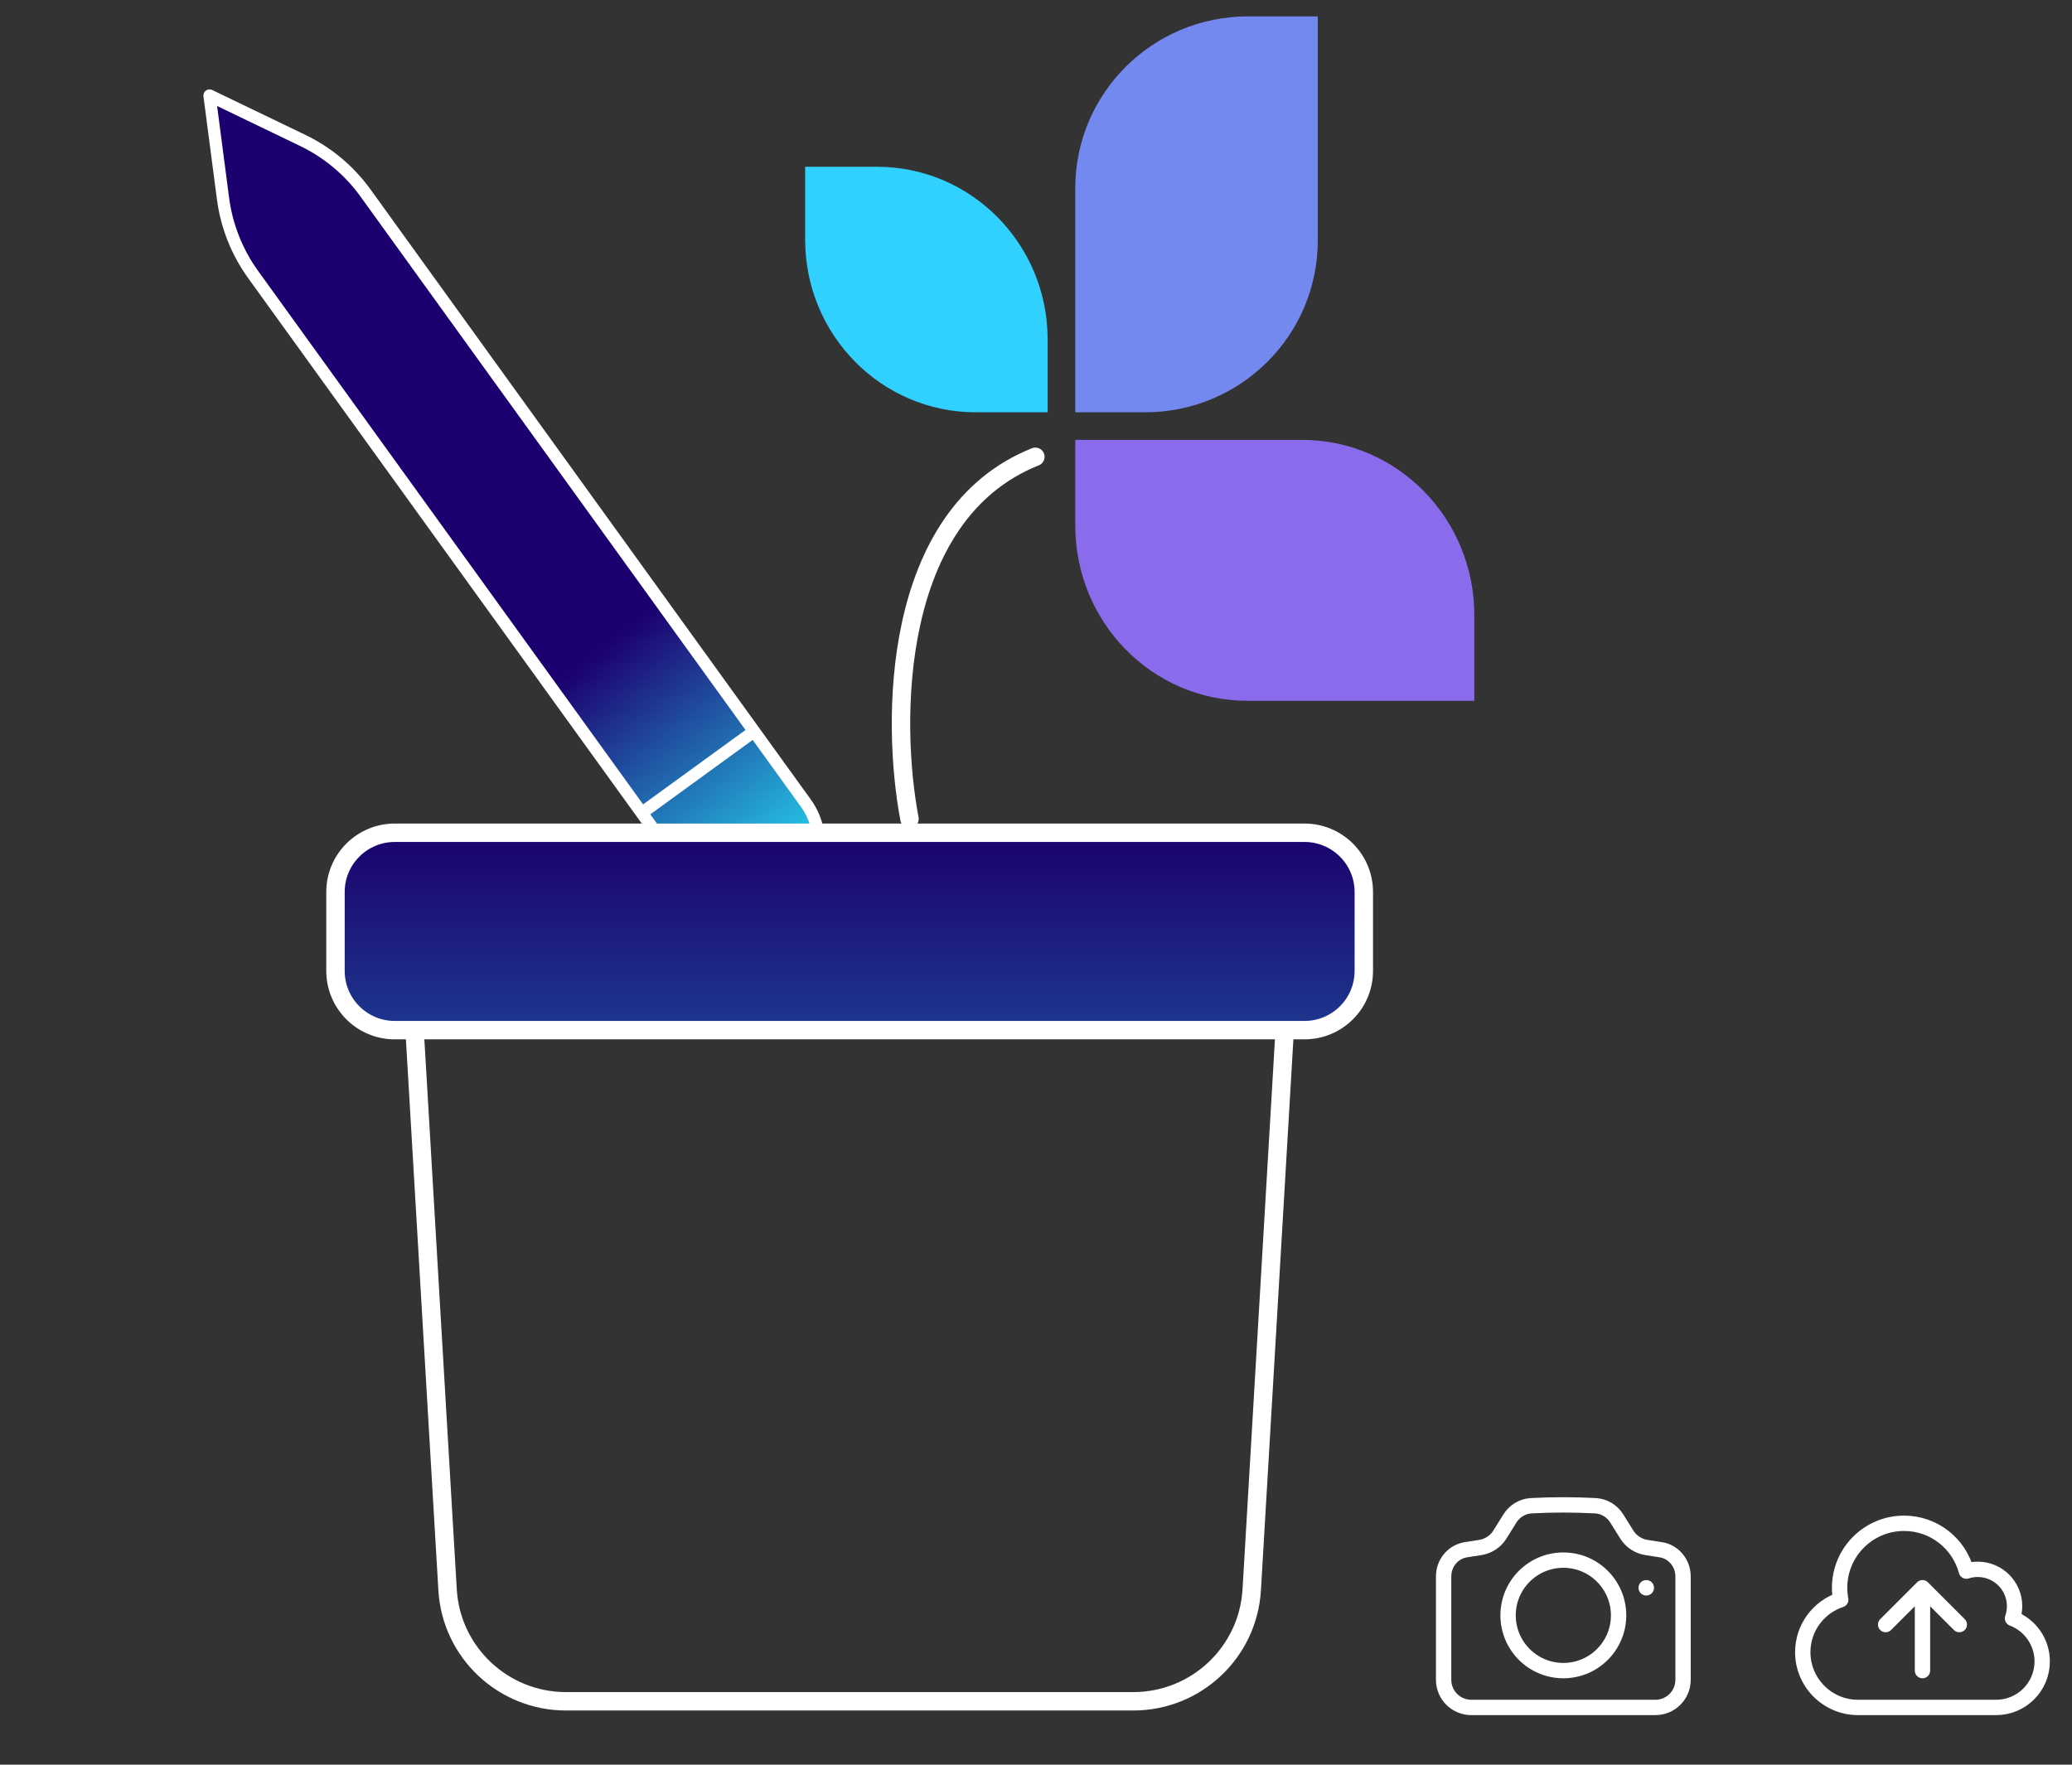
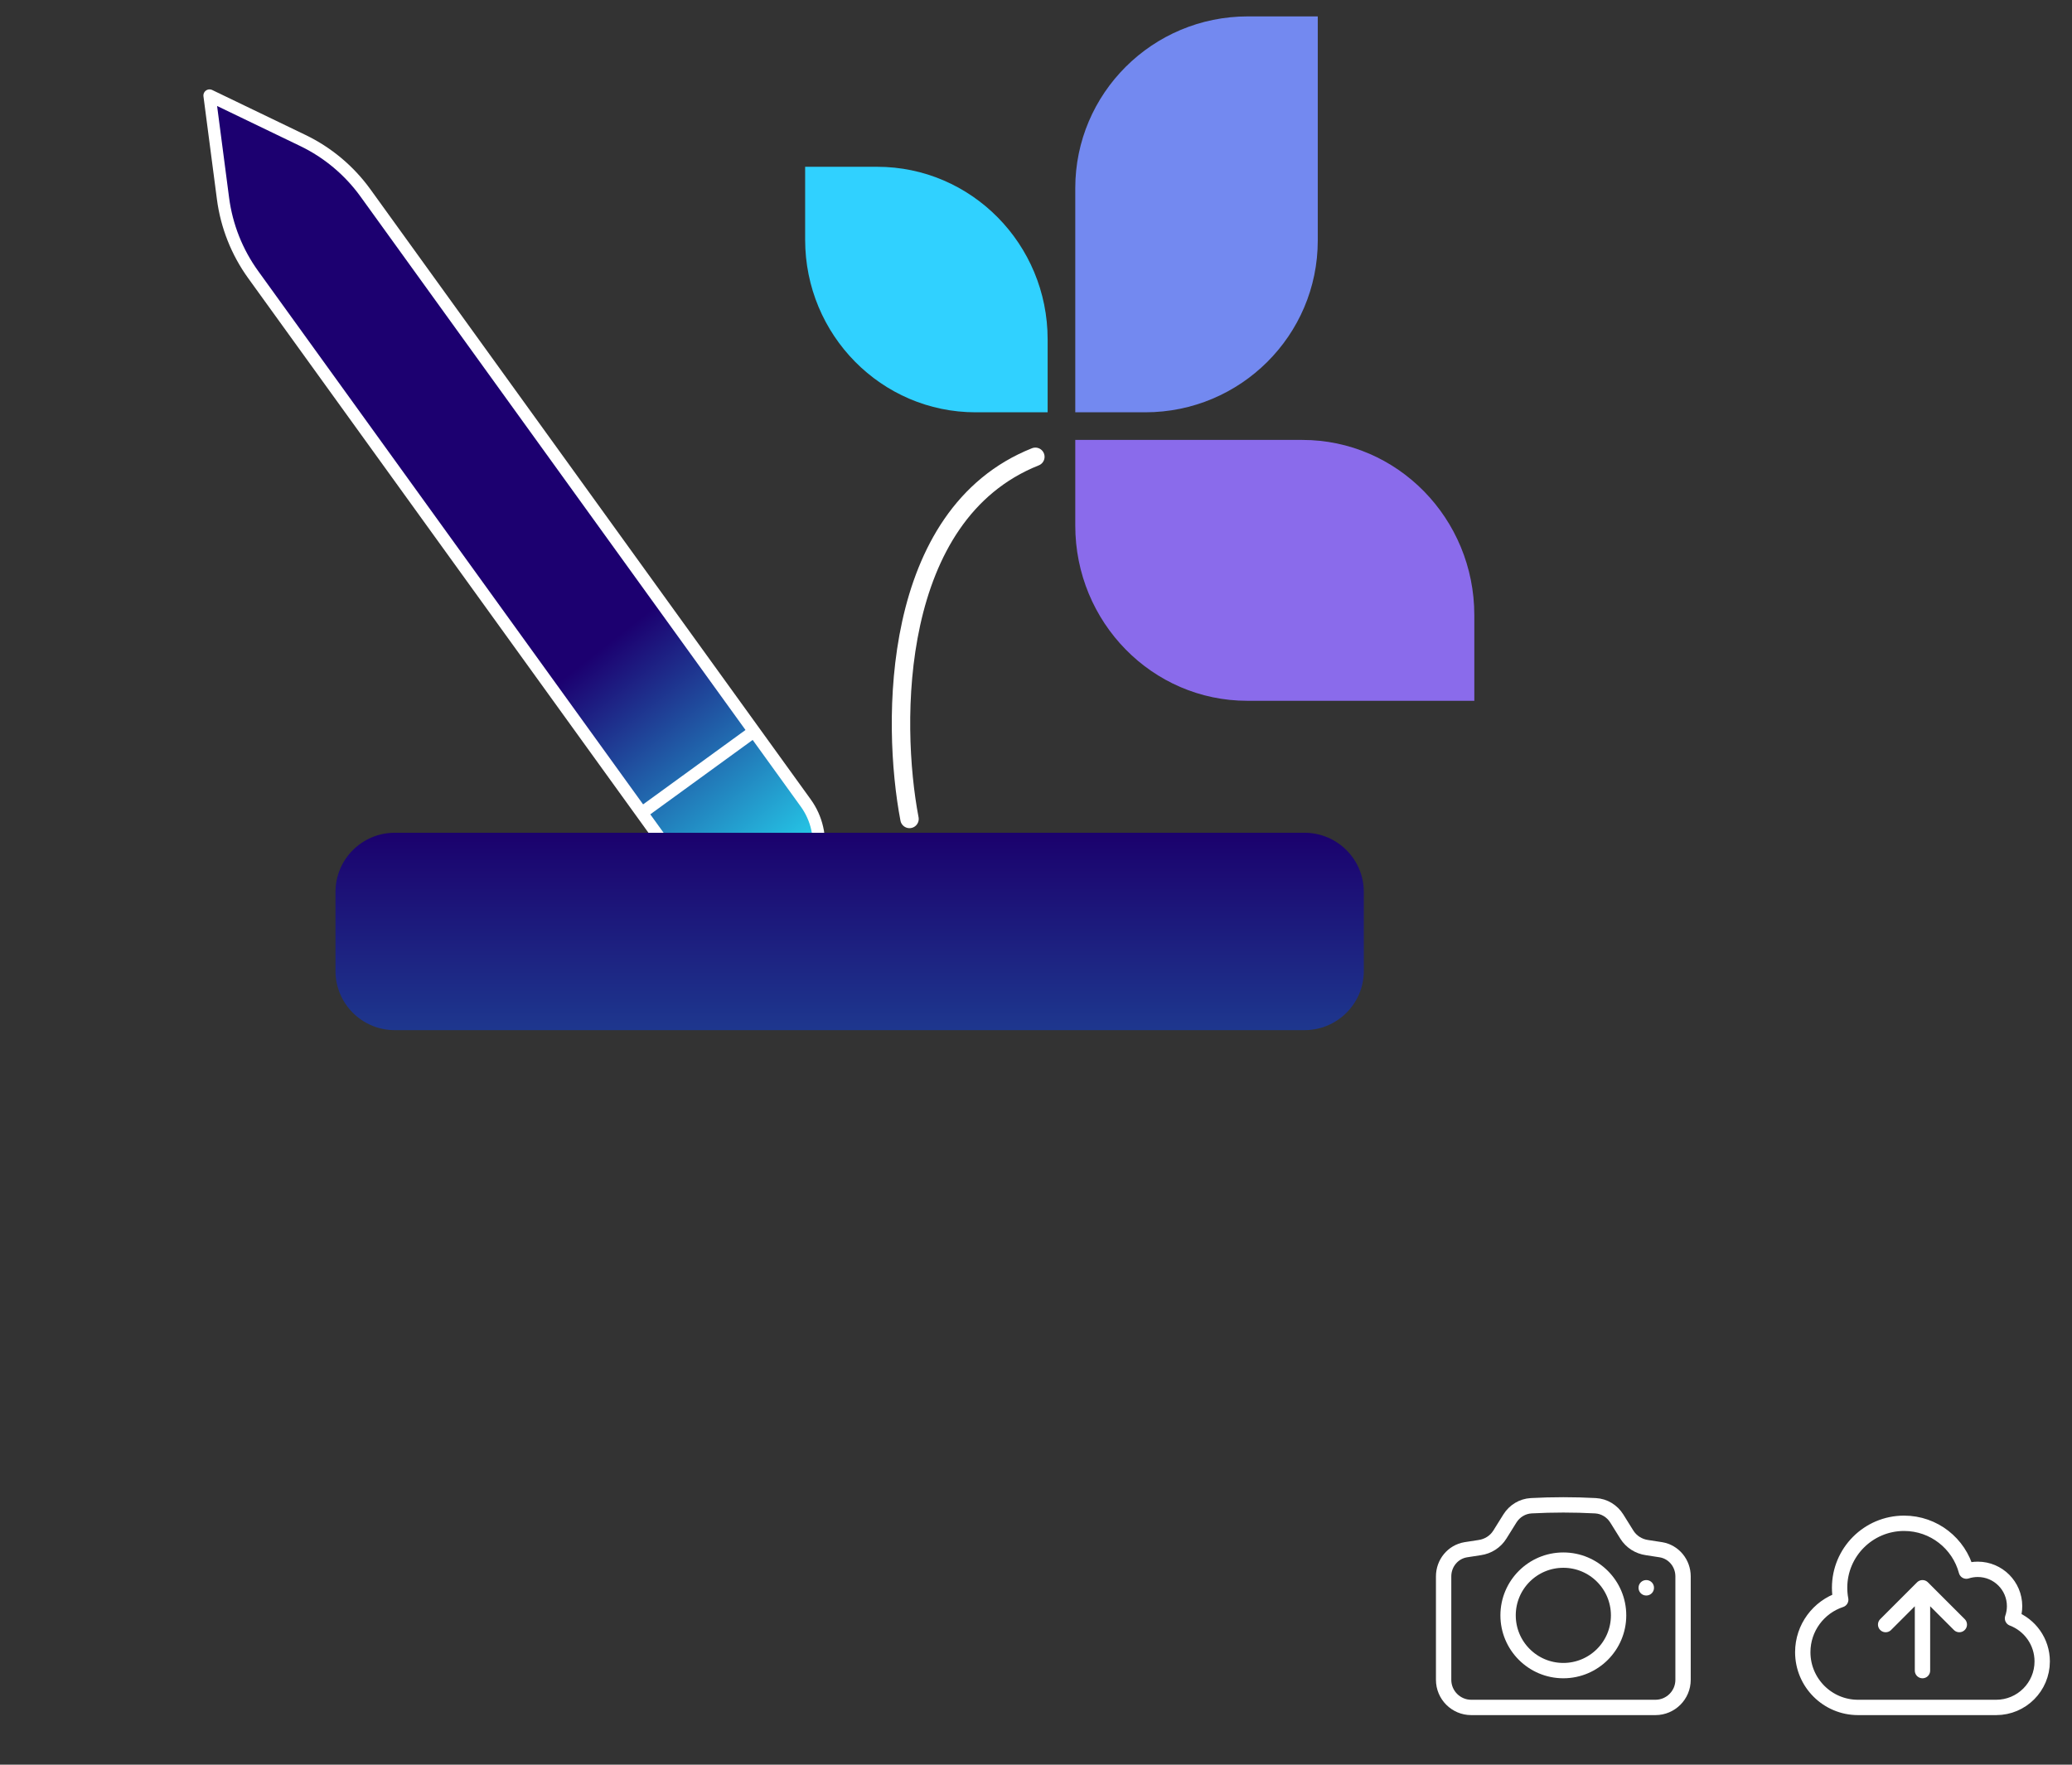
<svg xmlns="http://www.w3.org/2000/svg" width="675" height="575" viewBox="0 0 675 575" fill="none">
  <rect x="0" y="0" width="675" height="575" fill="#333333" stroke="none" />
  <path d="M296.292 266.843C290.292 235.343 290.092 167.643 337.292 148.843" stroke="white" stroke-width="6" stroke-linecap="round" />
  <path d="M488.6 500.042C487.155 502.357 484.737 503.879 482.036 504.263C480.518 504.478 479.006 504.712 477.5 504.963C473.288 505.664 470.292 509.369 470.292 513.639V547.343C470.292 552.313 474.321 556.343 479.292 556.343H539.292C544.263 556.343 548.292 552.313 548.292 547.343V513.639C548.292 509.369 545.296 505.664 541.084 504.963C539.578 504.712 538.066 504.478 536.548 504.263C533.847 503.879 531.429 502.357 529.984 500.042L526.7 494.778C525.186 492.352 522.61 490.776 519.754 490.623C516.29 490.437 512.802 490.343 509.292 490.343C505.782 490.343 502.294 490.437 498.83 490.623C495.974 490.776 493.398 492.352 491.884 494.778L488.6 500.042Z" stroke="white" stroke-width="5" stroke-linecap="round" stroke-linejoin="round" />
  <path d="M527.292 526.343C527.292 536.284 519.233 544.343 509.292 544.343C499.351 544.343 491.292 536.284 491.292 526.343C491.292 516.402 499.351 508.343 509.292 508.343C519.233 508.343 527.292 516.402 527.292 526.343Z" stroke="white" stroke-width="5" stroke-linecap="round" stroke-linejoin="round" />
  <path d="M536.292 517.343H536.322V517.373H536.292V517.343Z" stroke="white" stroke-width="5" stroke-linecap="round" stroke-linejoin="round" />
  <path d="M626.292 544.343L626.292 517.343M626.292 517.343L638.292 529.343M626.292 517.343L614.292 529.343M605.292 556.343C595.351 556.343 587.292 548.284 587.292 538.343C587.292 530.371 592.474 523.61 599.654 521.244C599.416 519.98 599.292 518.676 599.292 517.343C599.292 505.745 608.694 496.343 620.292 496.343C630.017 496.343 638.198 502.953 640.587 511.926C641.754 511.547 642.999 511.343 644.292 511.343C650.919 511.343 656.292 516.715 656.292 523.343C656.292 524.735 656.055 526.072 655.619 527.316C661.273 529.465 665.292 534.934 665.292 541.343C665.292 549.627 658.576 556.343 650.292 556.343H605.292Z" stroke="white" stroke-width="5" stroke-linecap="round" stroke-linejoin="round" />
  <g clip-path="url(#clip0_143_1110)">
    <path d="M257.432 293.283C267.536 285.939 269.802 271.773 262.493 261.644L245.648 238.3L119.064 62.875C113.786 55.561 106.775 49.684 98.662 45.775L68.264 31.126L72.65 64.682C73.82 73.638 77.197 82.157 82.474 89.47L225.903 288.24C233.212 298.369 247.328 300.627 257.432 293.283Z" fill="url(#paint0_linear_143_1110)" />
    <path d="M245.648 238.3L262.493 261.644C269.802 271.773 267.536 285.939 257.432 293.283C247.328 300.627 233.212 298.369 225.903 288.24L82.474 89.47C77.197 82.157 73.82 73.638 72.65 64.682L68.264 31.126L98.662 45.775C106.775 49.684 113.786 55.561 119.064 62.875L245.648 238.3ZM245.648 238.3L209.242 264.762" stroke="white" stroke-width="4" stroke-linecap="round" stroke-linejoin="round" />
  </g>
  <path d="M109.292 290.638C109.292 279.982 117.945 271.343 128.619 271.343H424.965C435.639 271.343 444.292 279.982 444.292 290.638V316.365C444.292 327.022 435.639 335.661 424.965 335.661H128.619C117.945 335.661 109.292 327.022 109.292 316.365V290.638Z" fill="url(#paint1_linear_143_1110)" />
-   <path d="M418.523 335.661L407.778 518.018C406.577 538.416 389.658 554.343 369.191 554.343H184.393C163.926 554.343 147.007 538.416 145.806 518.018L135.061 335.661M128.619 335.661H424.965C435.639 335.661 444.292 327.022 444.292 316.365V290.638C444.292 279.982 435.639 271.343 424.965 271.343H128.619C117.945 271.343 109.292 279.982 109.292 290.638V316.365C109.292 327.022 117.945 335.661 128.619 335.661Z" stroke="white" stroke-width="6" stroke-linecap="round" stroke-linejoin="round" />
  <path d="M262.292 54.343H285.743C316.419 54.343 341.292 79.53 341.292 110.595V134.343H317.841C287.165 134.343 262.292 109.155 262.292 78.091V54.343Z" fill="#30D1FF" />
  <path d="M429.292 5.343H406.515C375.466 5.343 350.292 30.403 350.292 61.31V134.343H373.069C404.117 134.343 429.292 109.283 429.292 78.375V5.343Z" fill="#7389F0" />
  <path d="M480.292 228.343H406.331C375.384 228.343 350.292 202.77 350.292 171.23V143.343H424.253C455.2 143.343 480.292 168.916 480.292 200.456V228.343Z" fill="#8A6BEB" />
  <defs>
    <linearGradient id="paint0_linear_143_1110" x1="221.249" y1="330.863" x2="153.526" y2="244.584" gradientUnits="userSpaceOnUse">
      <stop stop-color="#27F0FF" />
      <stop offset="1" stop-color="#1C0070" />
    </linearGradient>
    <linearGradient id="paint1_linear_143_1110" x1="276.792" y1="271.343" x2="276.792" y2="554.343" gradientUnits="userSpaceOnUse">
      <stop stop-color="#1B016D" />
      <stop offset="1" stop-color="#27F0FF" />
    </linearGradient>
    <clipPath id="clip0_143_1110">
      <rect width="290" height="289" fill="white" transform="translate(331.176 45.645) rotate(99.087)" />
    </clipPath>
  </defs>
</svg>